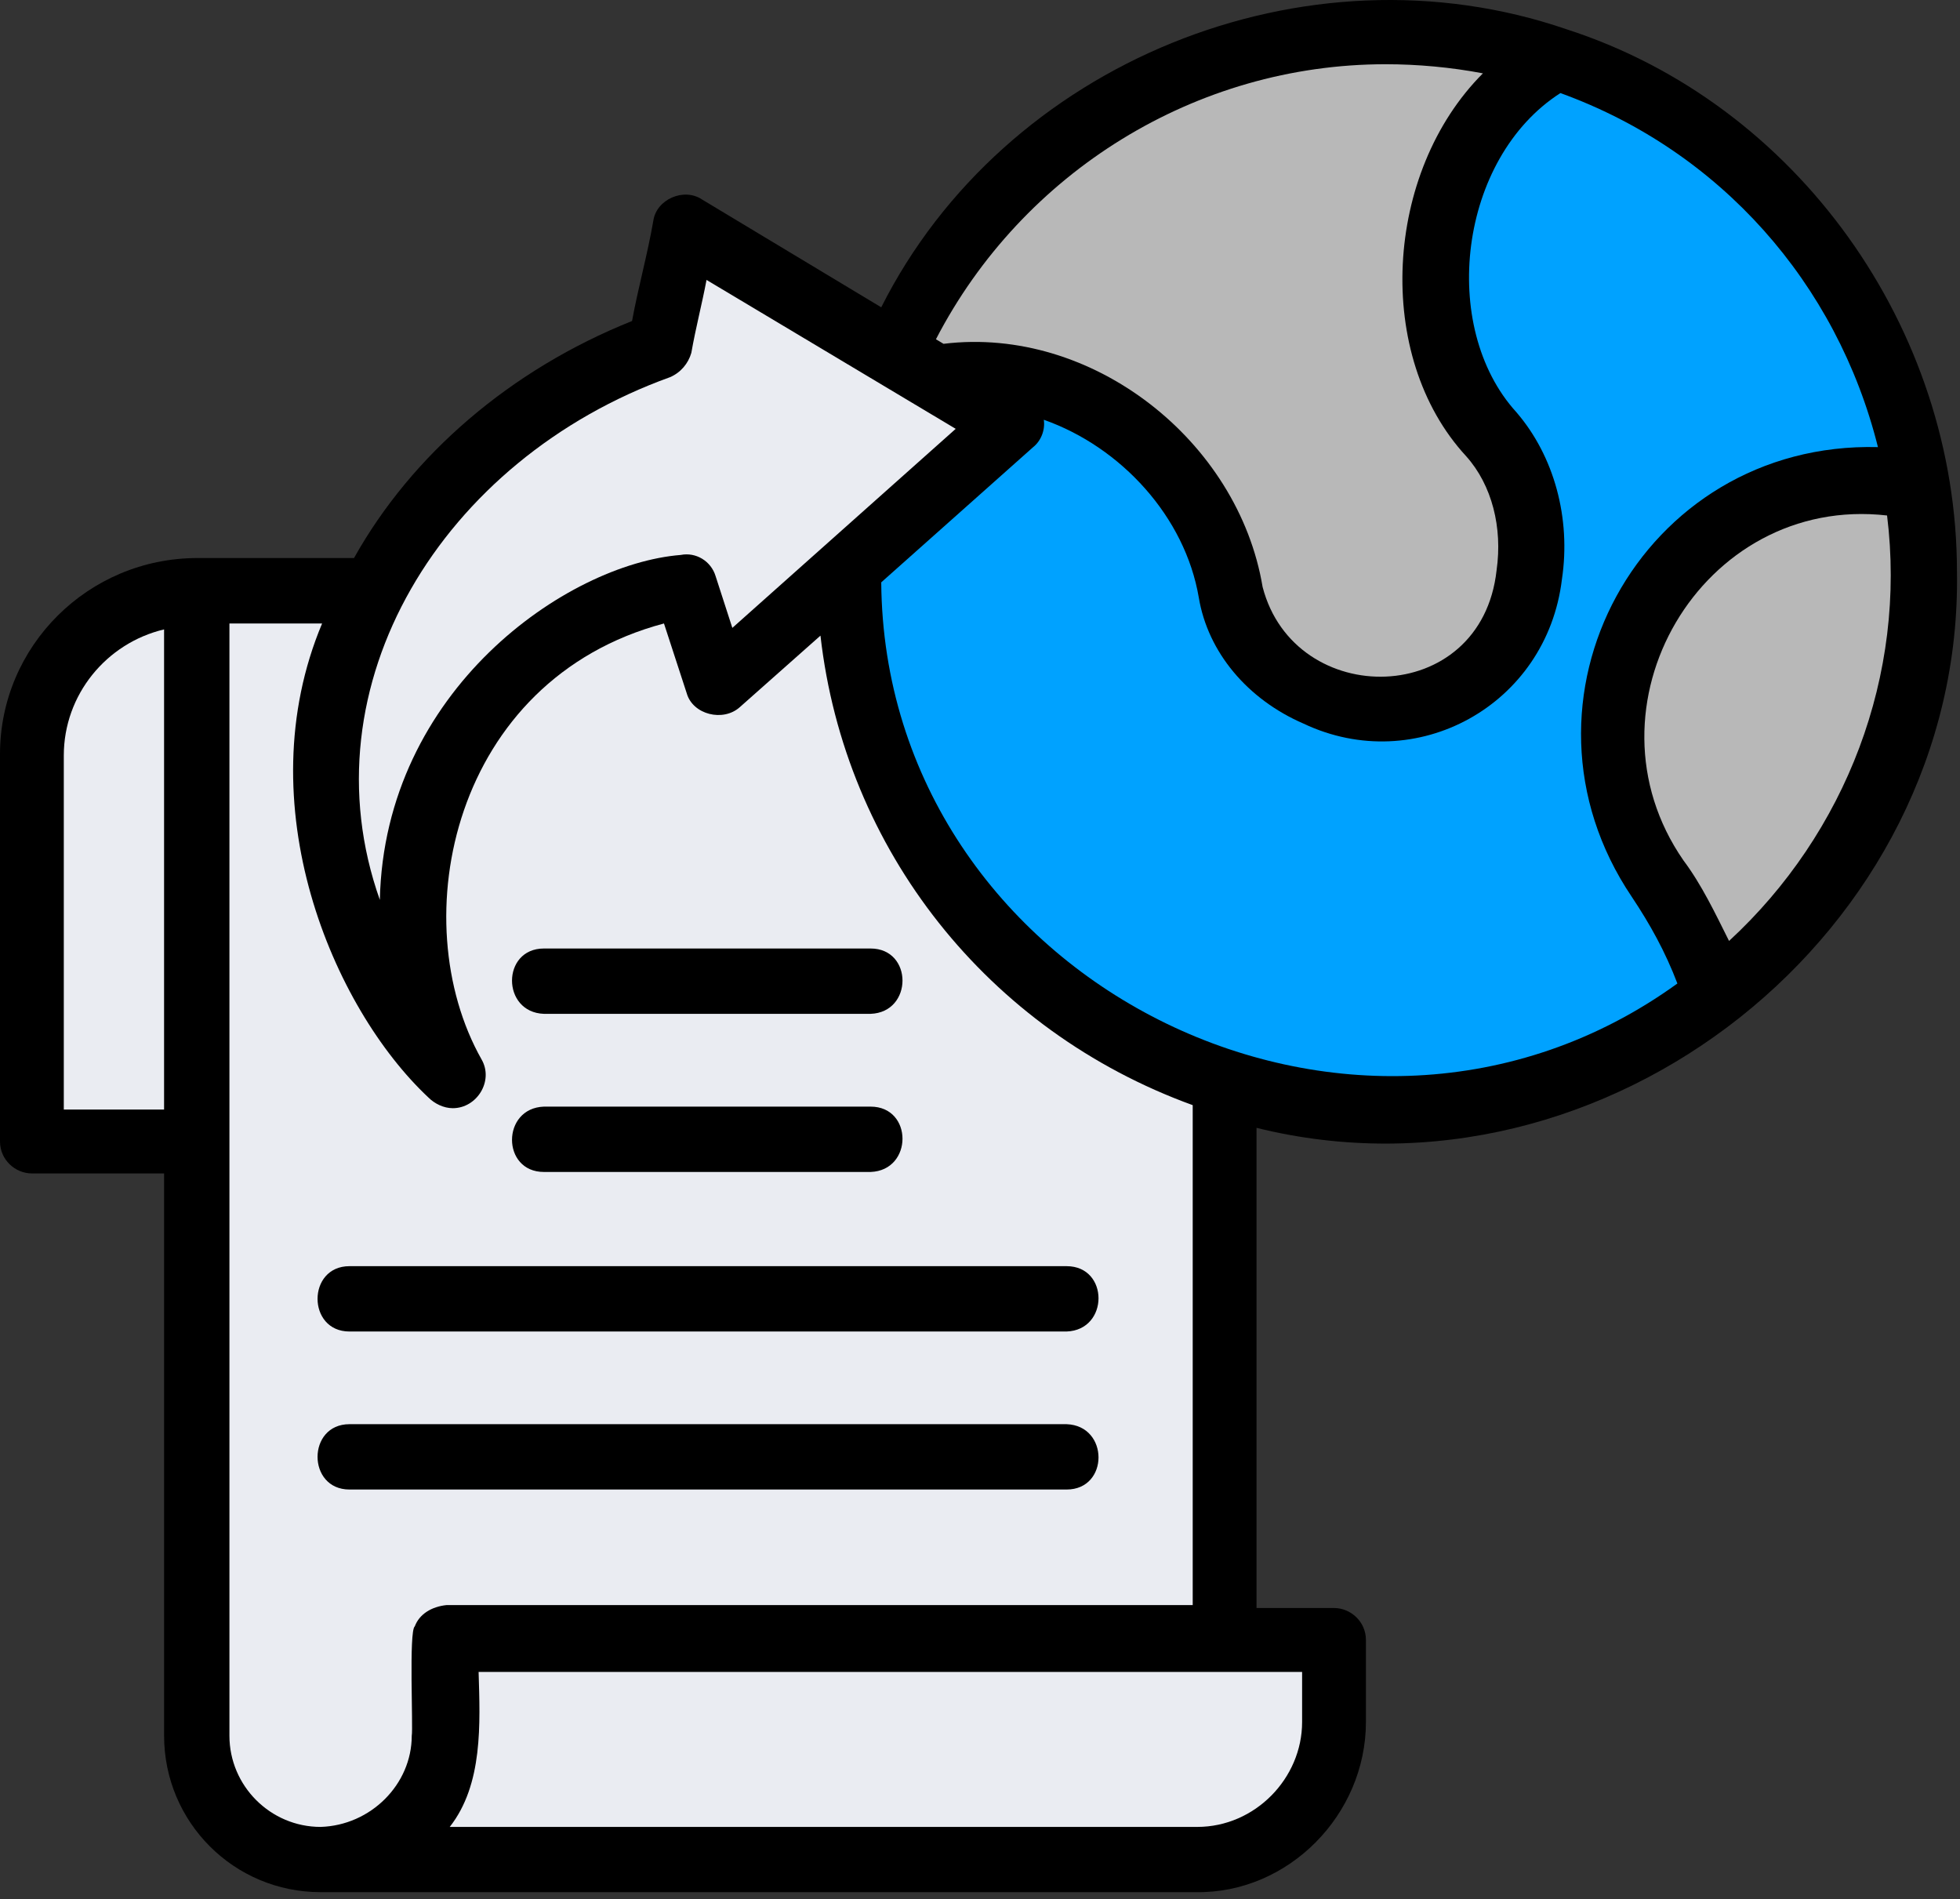
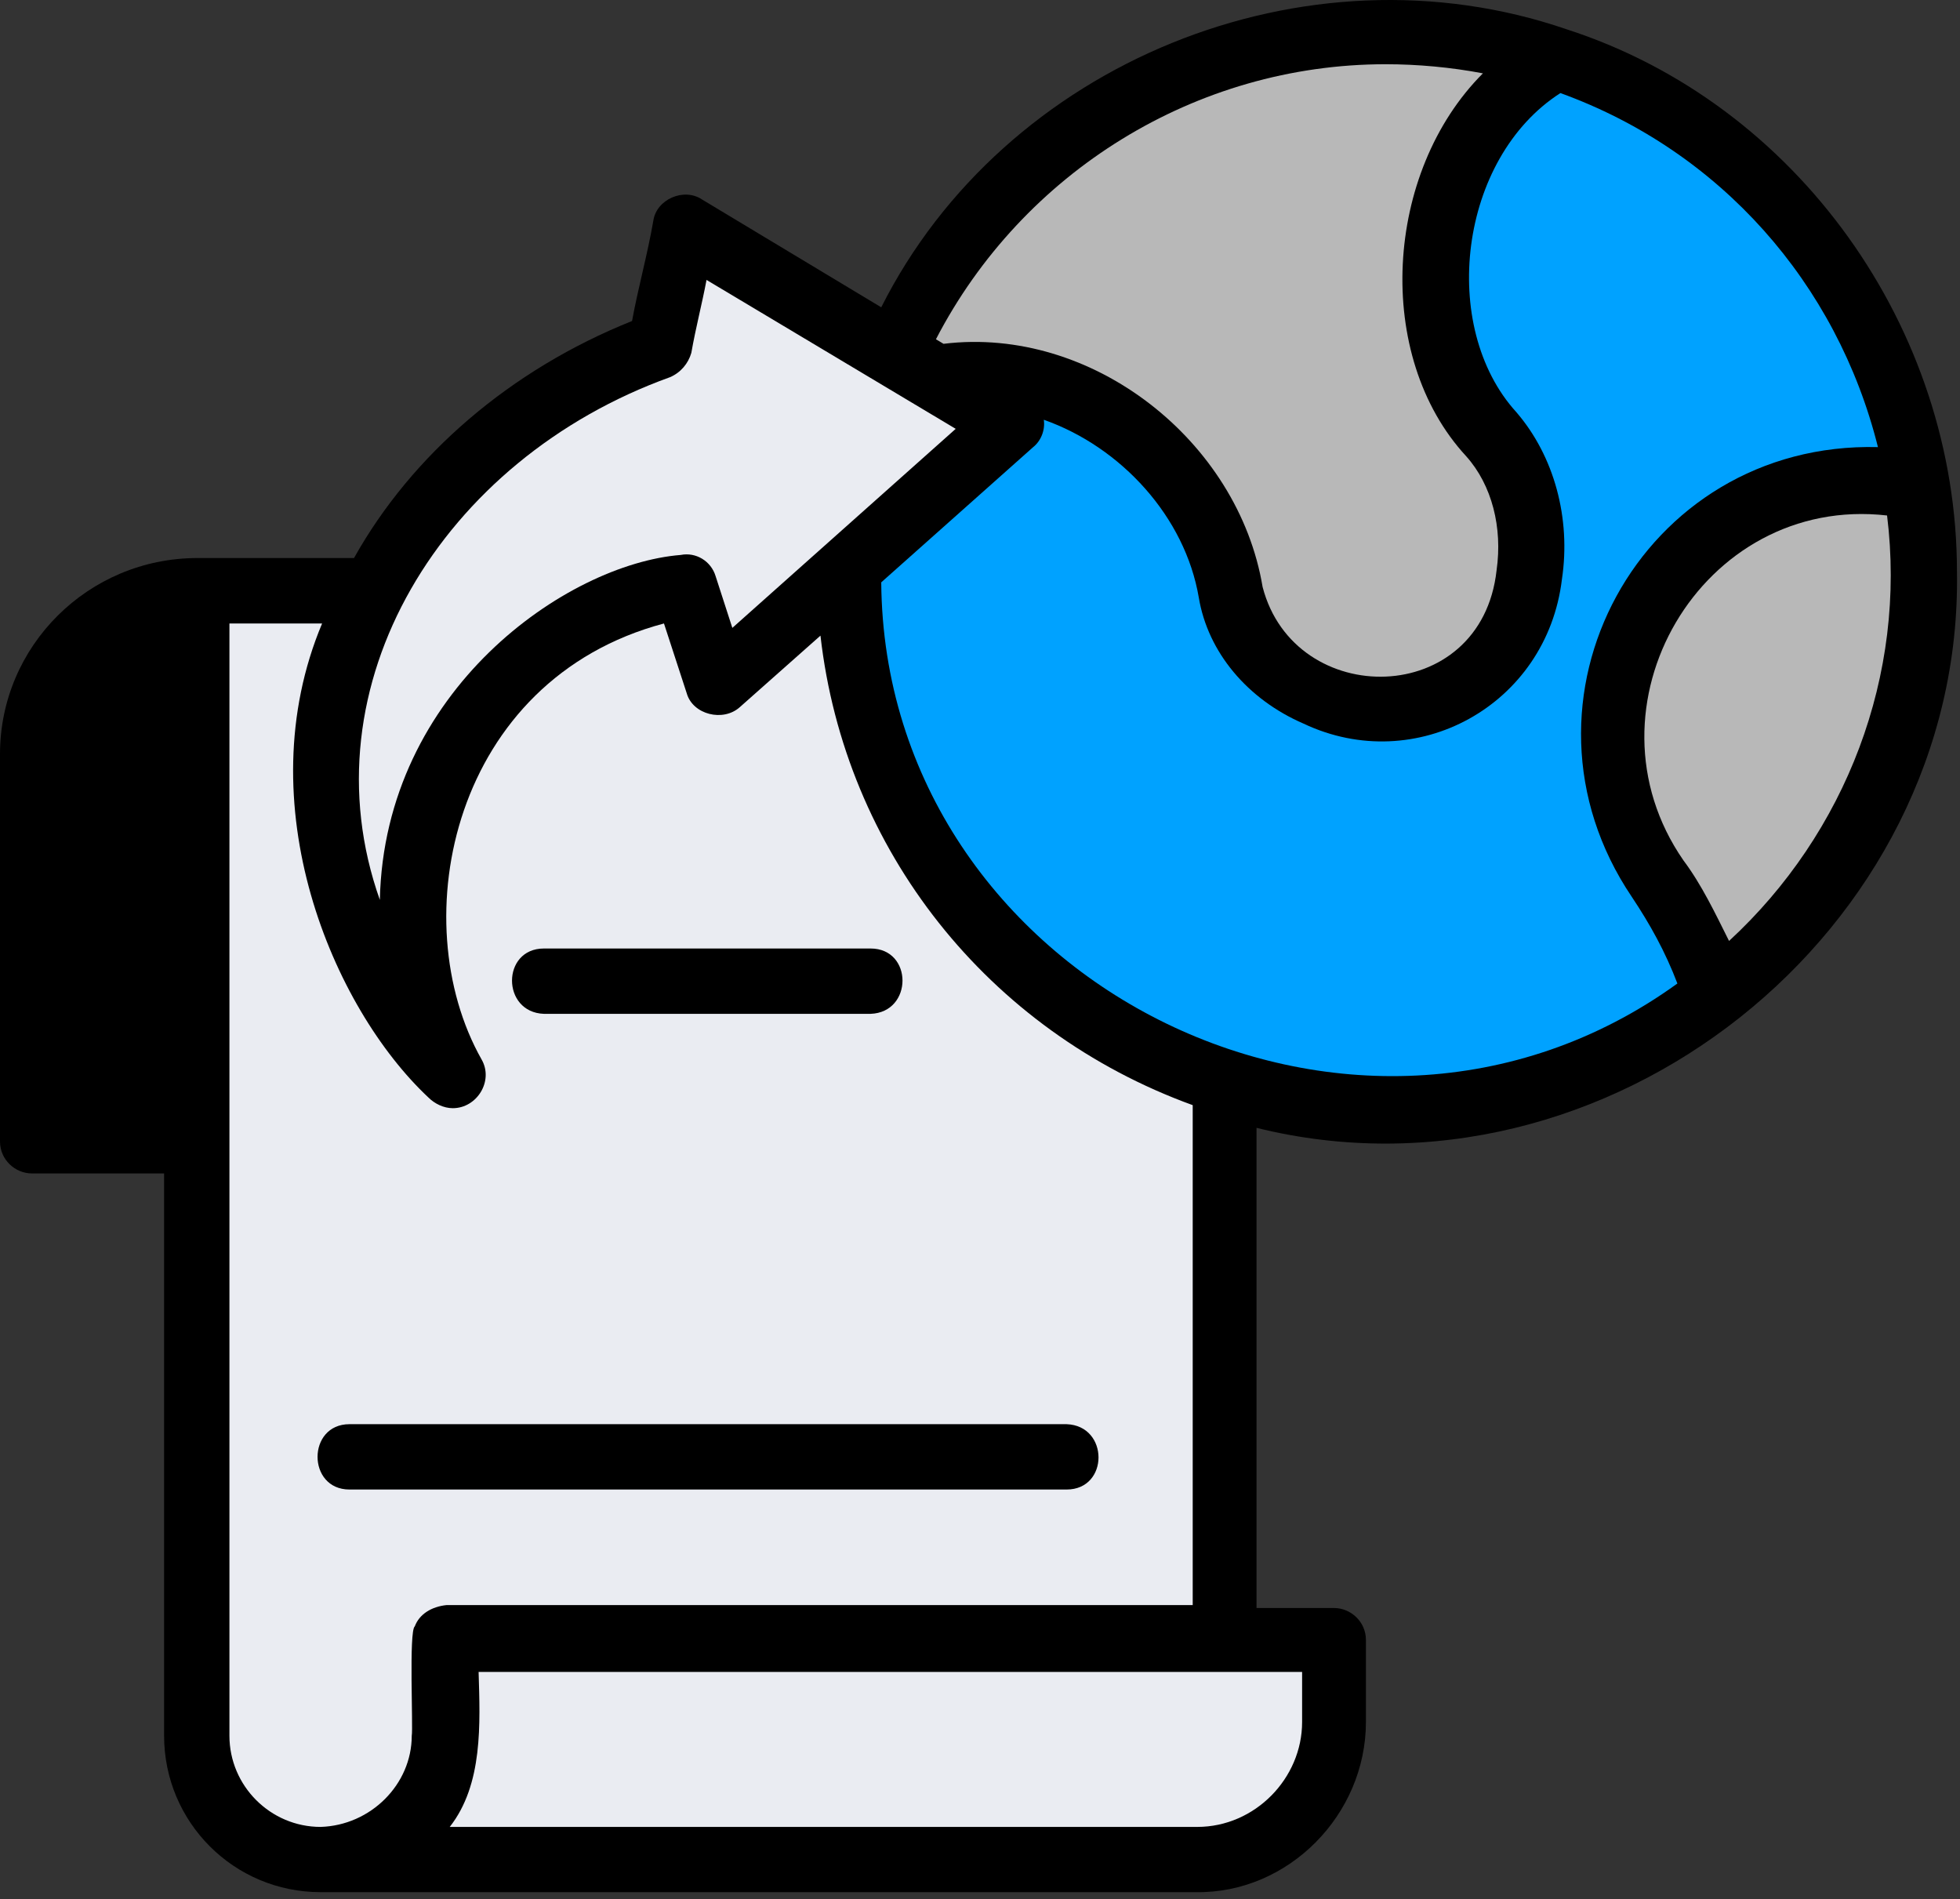
<svg xmlns="http://www.w3.org/2000/svg" width="129" height="125" viewBox="0 0 129 125" fill="none">
  <rect x="0" y="0" width="129" height="125" fill="#333333" stroke="none" />
  <path d="M103.1 1.925C85.9 -3.975 66.1 4.125 58 20.225L46.2 13.125C45 12.325 43.2 13.125 43 14.525C42.6 16.825 42 18.925 41.6 21.125C33.6 24.325 27.1 29.925 23.3 36.725H13C5.8 36.725 0 42.525 0 49.625V75.125C0 76.325 1 77.225 2.1 77.225H10.8V114.225C10.8 119.925 15.4 124.525 21.1 124.525H78.7C84.8 124.625 89.9 119.425 89.9 113.325V107.925C89.9 106.725 88.9 105.825 87.8 105.825H82.7V74.225C105.7 79.925 129.2 61.325 128.8 37.625C128.8 21.625 118.3 6.825 103.1 1.925Z" fill="black" />
-   <path d="M10.799 73.022H4.199V49.722C4.199 45.722 6.999 42.322 10.799 41.422V73.022Z" fill="#EAECF2" />
  <path d="M91.2 4.227C93.3 4.227 95.5 4.427 97.6 4.827C91.1 11.327 90.4 23.427 96.5 30.027C98.2 31.927 98.9 34.727 98.5 37.527C97.5 46.627 85.2 46.727 83.1 38.627C81.5 29.027 71.9 21.427 62.1 22.627L61.6 22.327C67.3 11.327 78.7 4.227 91.2 4.227Z" fill="#B8B8B8" />
  <path d="M44.1 24.822C44.8 24.522 45.3 23.922 45.501 23.222C45.8 21.522 46.2 20.022 46.501 18.422L62.901 28.222L48.2 41.322L47.1 37.922C46.8 36.922 45.8 36.322 44.8 36.522C37.3 37.122 25.3 45.422 25 59.222C20 45.122 29.101 30.222 44.1 24.822Z" fill="#EAECF2" />
  <path d="M27.3 107.031C26.9 107.331 27.2 113.731 27.1 114.231C27.1 117.431 24.4 120.131 21.1 120.231C17.8 120.231 15.1 117.531 15.1 114.231V41.031H21.2C16.2 52.931 21.9 66.331 28.2 72.231C28.6 72.631 29.2 72.931 29.8 72.931C31.4 72.931 32.5 71.131 31.7 69.731C26.5 60.531 29.8 44.731 43.7 41.031L45.2 45.631C45.6 47.031 47.6 47.531 48.7 46.531L54 41.831C55.6 55.931 65 67.831 78.5 72.731V105.631H29.4C28.4 105.731 27.6 106.231 27.3 107.031Z" fill="#EAECF2" />
  <path d="M85.7 110.031V113.331C85.7 117.031 82.6 120.231 78.8 120.231H29.6C31.8 117.431 31.6 113.431 31.5 110.031H85.7Z" fill="#EAECF2" />
  <path d="M58 38.325L68 29.425C68.5 29.025 68.8 28.325 68.7 27.625C73.8 29.425 78 34.025 78.9 39.325C79.5 42.925 82.1 46.025 85.8 47.625C93.2 51.125 101.8 46.425 102.8 38.125C103.4 34.125 102.3 30.025 99.8 27.125C94.7 21.525 96 10.425 102.7 6.125C113.2 9.925 120.9 18.625 123.6 29.425C108 29.025 98.7 46.125 107.4 59.025C108.6 60.825 109.6 62.625 110.4 64.725C89.1 80.125 58.2 64.525 58 38.325Z" fill="#00A2FF" />
  <path d="M113.8 61.925C112.9 60.126 112 58.225 110.8 56.626C103.8 46.526 112 32.526 124.2 33.925C125.5 44.425 121.5 54.825 113.8 61.925Z" fill="#B8B8B8" />
  <path d="M35.799 62.422H57.299C60.099 62.422 60.099 66.622 57.299 66.722H35.799C32.999 66.622 32.999 62.422 35.799 62.422Z" fill="black" />
-   <path d="M35.799 72.828H57.299C60.099 72.828 60.099 77.028 57.299 77.128H35.799C32.999 77.128 32.999 72.928 35.799 72.828Z" fill="black" />
-   <path d="M70.2 87.628H23C20.2 87.628 20.2 83.328 23 83.328H70.2C73 83.328 73 87.528 70.2 87.628Z" fill="black" />
  <path d="M70.2 98.027H23C20.2 98.027 20.2 93.727 23 93.727H70.2C73 93.827 73 98.027 70.2 98.027Z" fill="black" />
</svg>